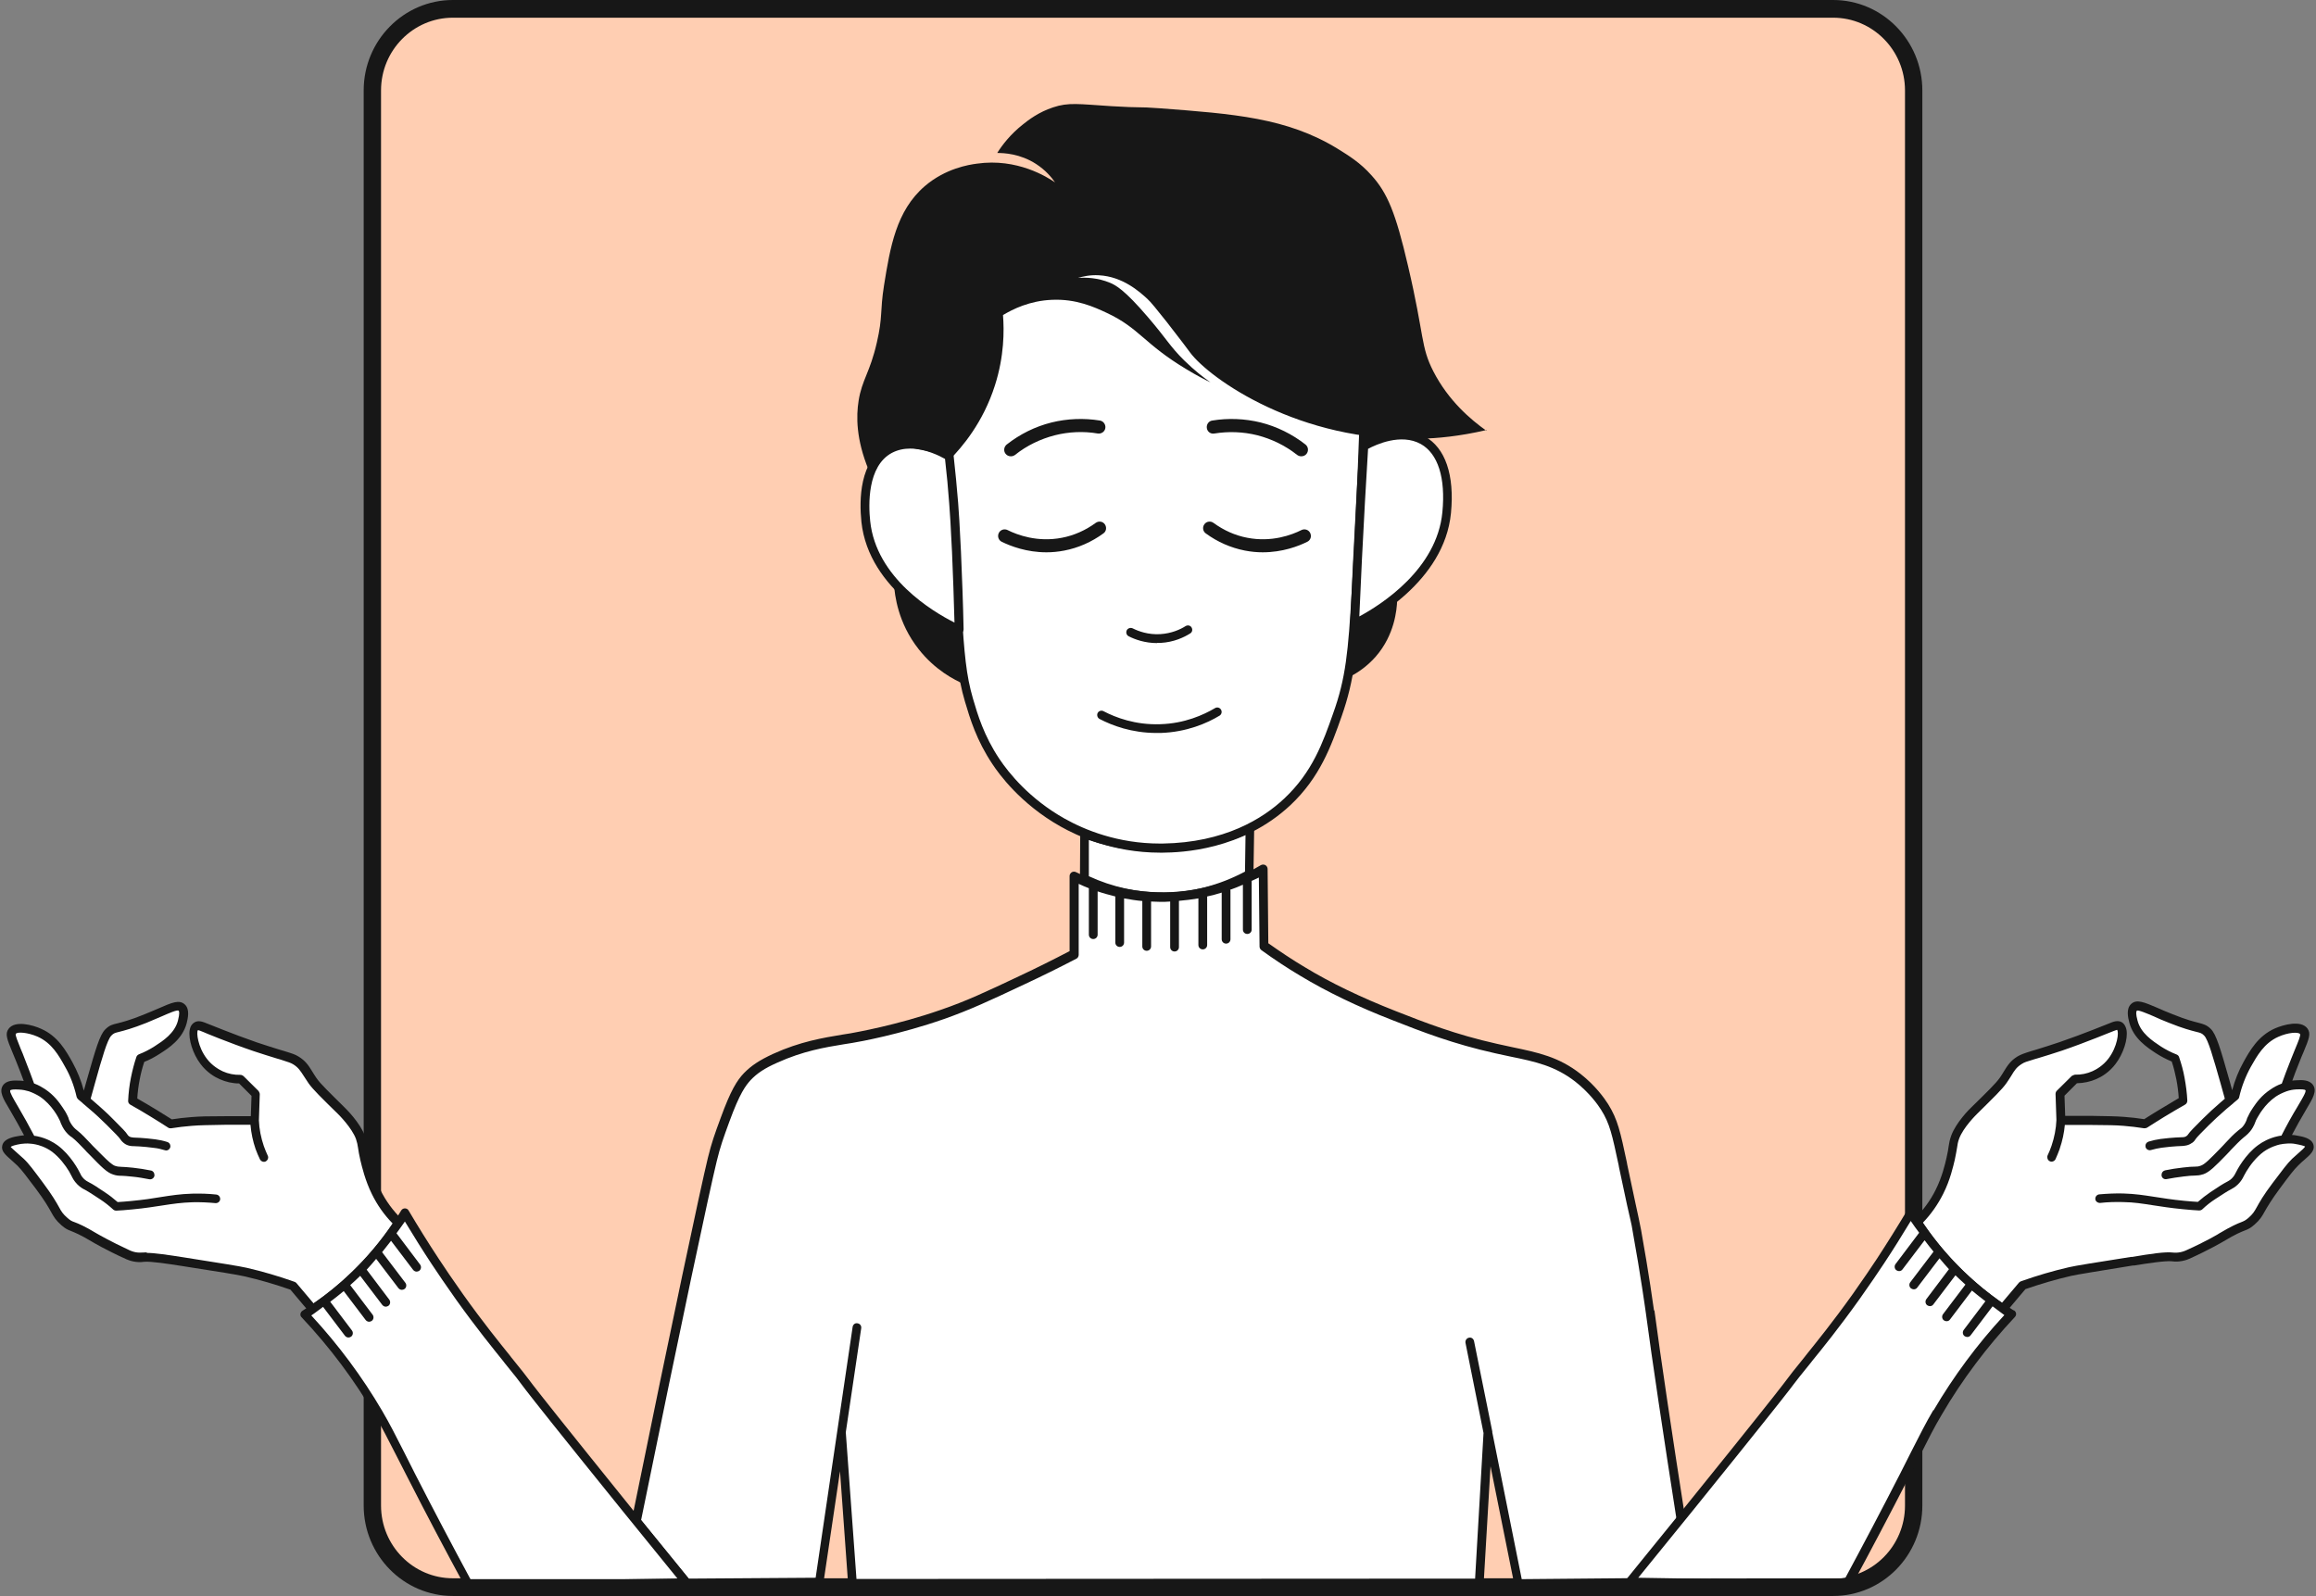
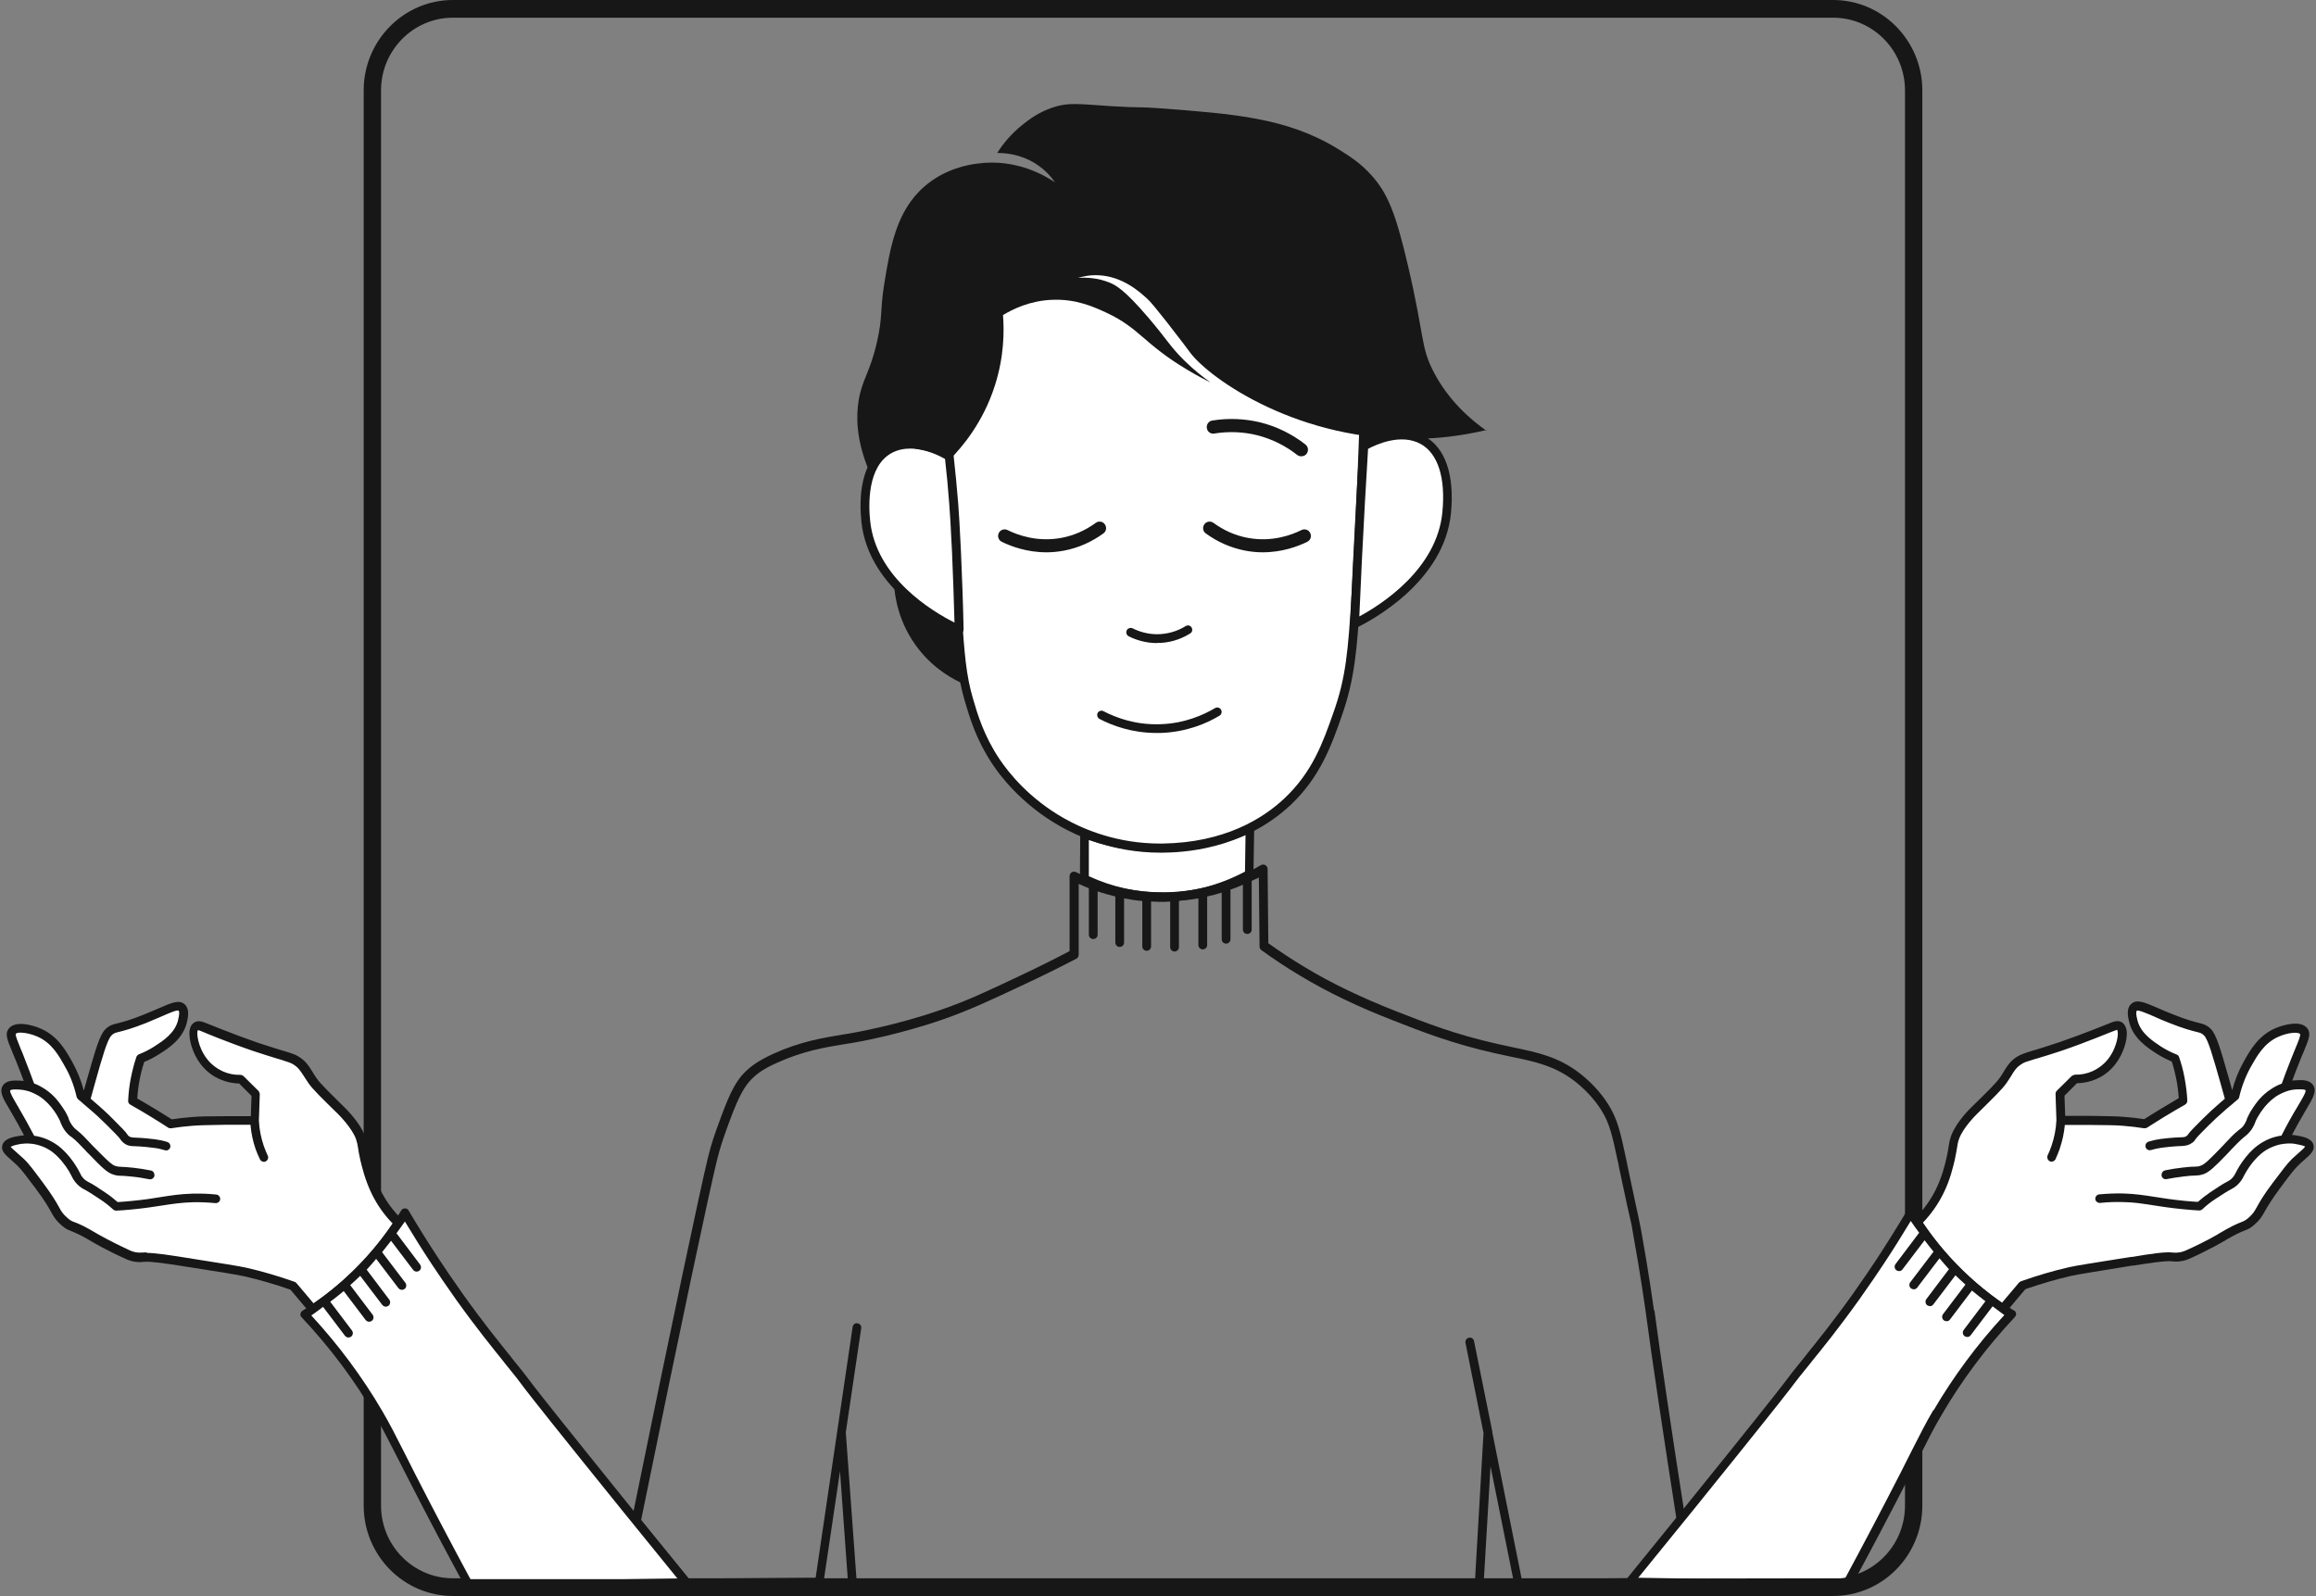
<svg xmlns="http://www.w3.org/2000/svg" width="222" height="153" viewBox="0 0 222 153" fill="none">
  <rect x="0" y="0" width="222" height="153" fill="#808080" stroke="none" />
-   <path d="M175.682 0.84H43.462C39.176 0.84 35.701 4.314 35.701 8.601V144.399C35.701 148.685 39.176 152.16 43.462 152.16H175.682C179.969 152.16 183.443 148.685 183.443 144.399V8.601C183.443 4.314 179.969 0.84 175.682 0.84Z" fill="#FFCEB2" />
  <path d="M175.716 153H43.412C38.691 153 34.861 149.103 34.861 144.332V8.668C34.861 3.88 38.708 0 43.412 0H175.716C180.436 0 184.266 3.897 184.266 8.668V144.332C184.266 149.12 180.436 153 175.716 153ZM43.412 1.697C39.615 1.697 36.524 4.821 36.524 8.668V144.332C36.524 148.179 39.615 151.303 43.412 151.303H175.716C179.513 151.303 182.603 148.179 182.603 144.332V8.668C182.603 4.821 179.513 1.697 175.716 1.697H43.412Z" fill="#171717" />
  <path d="M119.826 79.842L119.758 84.059C118.247 84.798 115.34 85.974 111.527 85.99C108.117 86.007 105.446 85.1 103.951 84.445C103.951 83.068 103.968 81.69 103.985 80.313C105.597 80.934 108.336 81.74 111.813 81.673C115.441 81.589 118.247 80.565 119.842 79.842H119.826Z" fill="white" />
  <path d="M111.411 86.411C108.774 86.411 106.187 85.823 103.751 84.63L103.516 84.513L103.549 79.339L104.104 79.54C106.59 80.447 109.21 80.884 111.848 80.8C114.552 80.716 117.173 80.111 119.625 79.003L120.23 78.734L120.146 84.059L119.928 84.177C117.307 85.621 114.384 86.394 111.495 86.411H111.377H111.411ZM104.356 83.992C106.64 85.05 109.009 85.554 111.512 85.571C114.199 85.571 116.887 84.865 119.34 83.555L119.39 80.027C117.005 81.019 114.485 81.556 111.881 81.64C109.328 81.724 106.791 81.354 104.372 80.531V83.992H104.356Z" fill="#171717" />
  <path d="M38.169 117.253C37.178 118.765 35.801 120.545 33.919 122.343C32.542 123.67 31.181 124.711 29.972 125.518C29.35 124.779 28.712 124.023 28.09 123.284C26.243 122.628 24.663 122.208 23.538 121.956C22.9 121.805 21.085 121.52 17.491 120.949C15.979 120.713 14.416 120.461 13.745 120.545C13.661 120.545 13.308 120.596 12.871 120.512C12.569 120.445 12.35 120.361 12.266 120.31C10.301 119.42 9.058 118.681 9.058 118.681C6.79 117.32 6.941 117.807 6.152 117.135C5.211 116.312 5.547 116.094 3.783 113.725C2.876 112.499 2.406 111.894 1.969 111.457C1.163 110.685 0.507 110.298 0.608 109.912C0.709 109.526 1.482 109.391 1.918 109.324C2.103 109.29 2.691 109.206 3.464 109.374C4.388 109.576 5.009 110.013 5.228 110.164C6.303 110.954 7.059 112.247 7.277 112.701C7.328 112.801 7.445 113.07 7.714 113.339C7.966 113.591 8.201 113.708 8.335 113.776C8.671 113.944 9.058 114.212 9.847 114.716C10.166 114.918 10.62 115.254 11.124 115.724C11.46 115.707 11.981 115.674 12.619 115.607C15.391 115.338 16.416 114.968 18.448 114.901C18.969 114.901 19.742 114.901 20.682 114.985C19.742 114.884 18.969 114.884 18.448 114.901C16.416 114.952 15.408 115.338 12.619 115.607C11.981 115.674 11.46 115.707 11.124 115.724C10.62 115.254 10.166 114.918 9.847 114.716C9.075 114.196 8.671 113.944 8.335 113.776C8.184 113.708 7.949 113.591 7.714 113.339C7.445 113.07 7.328 112.801 7.277 112.701C7.109 112.365 6.387 111.004 5.228 110.164C4.438 109.593 3.649 109.408 3.464 109.374C3.262 109.324 3.094 109.307 2.96 109.29C2.322 108.031 1.75 107.023 1.331 106.334C0.743 105.343 0.323 104.705 0.575 104.335C0.793 104.016 1.381 104.033 1.818 104.066C2.926 104.133 3.733 104.621 4.018 104.822C5.312 105.696 5.984 107.09 6.068 107.275C6.135 107.426 6.286 107.98 6.756 108.467C6.874 108.585 6.958 108.652 7.008 108.686C7.63 109.173 8.167 109.794 8.856 110.5C9.898 111.575 10.418 112.113 10.922 112.264C11.376 112.398 11.494 112.314 12.669 112.449C13.392 112.533 13.98 112.633 14.349 112.717C13.98 112.65 13.392 112.533 12.669 112.449C11.494 112.314 11.359 112.398 10.922 112.264C10.418 112.113 9.898 111.575 8.856 110.5C8.268 109.895 7.529 109.072 7.008 108.686C6.975 108.652 6.874 108.585 6.756 108.467C6.689 108.4 6.454 108.148 6.236 107.695C6.135 107.493 6.152 107.493 6.068 107.275C5.917 106.922 5.749 106.67 5.614 106.468C5.312 106.015 4.841 105.36 4.018 104.805C3.766 104.637 3.397 104.419 2.893 104.251C2.691 103.697 2.372 102.806 1.935 101.714C1.196 99.867 0.843 99.279 1.112 98.909C1.515 98.371 2.876 98.657 3.716 99.043C5.194 99.699 5.933 101.026 6.538 102.084C6.908 102.739 7.395 103.764 7.697 105.124C7.983 105.343 8.335 105.645 8.772 106.015C9.243 106.418 9.797 106.905 10.486 107.594C11.292 108.4 11.695 108.803 11.829 109.022C11.846 109.055 11.93 109.173 12.065 109.29C12.334 109.492 12.653 109.492 12.77 109.509C12.77 109.509 13.644 109.526 14.786 109.677C15.038 109.71 15.408 109.778 15.861 109.912C15.408 109.761 15.021 109.71 14.786 109.677C13.644 109.526 12.77 109.509 12.77 109.509C12.636 109.509 12.334 109.509 12.065 109.29C11.93 109.19 11.846 109.072 11.829 109.022C11.695 108.803 11.292 108.4 10.486 107.594C10.133 107.241 9.545 106.67 8.772 106.015C8.537 105.813 8.335 105.645 8.184 105.528C8.251 105.309 8.604 104.016 8.671 103.814C9.478 100.942 9.898 99.48 10.351 99.027C10.956 98.422 11.057 98.825 13.862 97.7C15.979 96.86 16.936 96.221 17.39 96.624C17.726 96.927 17.541 97.632 17.44 98.002C17.087 99.379 15.895 100.152 15.021 100.706C14.416 101.093 13.862 101.345 13.442 101.53C13.257 102.084 13.073 102.722 12.921 103.445C12.77 104.234 12.686 104.956 12.669 105.595C13.325 105.981 13.996 106.368 14.668 106.788C15.223 107.123 15.777 107.476 16.298 107.812C16.768 107.745 17.457 107.644 18.314 107.577C19.137 107.51 19.742 107.51 21.522 107.493C22.681 107.493 23.656 107.493 24.361 107.493C24.395 108.215 24.512 109.106 24.865 110.08C24.983 110.433 25.117 110.735 25.252 111.021C25.117 110.735 24.983 110.416 24.865 110.08C24.529 109.106 24.395 108.215 24.361 107.493C24.395 106.653 24.428 105.813 24.445 104.973C23.958 104.503 23.471 104.016 23 103.545C22.614 103.545 21.925 103.512 21.136 103.176C20.834 103.041 20.061 102.655 19.456 101.849C18.549 100.656 18.196 98.842 18.734 98.489C18.952 98.355 19.238 98.489 19.641 98.64C19.641 98.64 22.009 99.615 24.395 100.438C25.033 100.656 26.125 100.992 26.612 101.143C27.738 101.496 27.973 101.546 28.309 101.748C29.081 102.218 29.25 102.773 29.905 103.697C30.308 104.268 31.097 105.04 32.676 106.586C32.844 106.754 34.071 107.98 34.491 109.122C34.743 109.811 34.659 110.013 34.927 111.205C35.079 111.861 35.381 113.121 36.002 114.38C36.372 115.12 37.01 116.195 38.153 117.32L38.169 117.253Z" fill="white" />
  <path d="M29.973 125.938C29.855 125.938 29.738 125.887 29.654 125.787L27.84 123.636C26.395 123.132 24.917 122.696 23.439 122.36C22.8 122.209 21.02 121.923 17.458 121.369C16.165 121.167 14.435 120.898 13.796 120.965C13.46 121.016 13.124 120.999 12.788 120.932C12.436 120.865 12.2 120.747 12.1 120.713C10.134 119.823 8.891 119.084 8.841 119.05C7.665 118.345 7.161 118.16 6.842 118.026C6.489 117.891 6.287 117.807 5.884 117.455C5.347 116.984 5.162 116.665 4.893 116.178C4.641 115.724 4.288 115.103 3.448 113.977C2.575 112.818 2.105 112.18 1.685 111.76C1.466 111.558 1.265 111.374 1.08 111.206C0.525 110.718 0.072 110.332 0.223 109.794C0.391 109.139 1.281 108.988 1.886 108.887C2.021 108.871 2.172 108.854 2.306 108.837C1.886 108.047 1.466 107.292 1.013 106.519L0.895 106.317C0.29 105.309 -0.096 104.637 0.274 104.066C0.626 103.529 1.382 103.579 1.886 103.596C2.021 103.596 2.155 103.613 2.273 103.629C2.088 103.142 1.869 102.521 1.584 101.832C1.433 101.479 1.298 101.16 1.197 100.891C0.677 99.632 0.458 99.111 0.828 98.624C1.433 97.8 3.129 98.254 3.936 98.624C5.548 99.329 6.321 100.723 6.942 101.832C7.413 102.689 7.782 103.596 8.034 104.553L8.286 103.663C9.177 100.522 9.563 99.212 10.084 98.691C10.487 98.288 10.756 98.22 11.26 98.103C11.713 97.985 12.419 97.817 13.746 97.28C14.3 97.061 14.787 96.843 15.191 96.675C16.467 96.121 17.173 95.801 17.71 96.289C18.231 96.759 17.996 97.649 17.895 98.086C17.492 99.615 16.182 100.471 15.308 101.026C14.838 101.328 14.351 101.597 13.83 101.798C13.645 102.353 13.494 102.924 13.393 103.478C13.275 104.083 13.191 104.705 13.158 105.309C13.746 105.645 14.351 105.998 14.955 106.368C15.476 106.687 15.98 107.006 16.467 107.308C17.089 107.208 17.727 107.14 18.365 107.09C19.222 107.023 19.86 107.006 21.608 107.006H24.043L24.11 105.057L22.918 103.865C22.279 103.865 21.641 103.713 21.07 103.461C20.566 103.243 19.827 102.806 19.222 102C18.483 101.026 18.046 99.632 18.181 98.758C18.248 98.338 18.449 98.136 18.601 98.036C19.004 97.767 19.441 97.952 19.894 98.136C19.928 98.136 22.296 99.127 24.631 99.934C25.27 100.152 26.345 100.488 26.832 100.639L27.235 100.757C28.041 101.009 28.276 101.076 28.629 101.294C29.284 101.698 29.57 102.134 29.923 102.706C30.04 102.907 30.175 103.109 30.343 103.361C30.712 103.898 31.502 104.654 33.047 106.183C33.198 106.334 34.509 107.628 34.979 108.887C35.13 109.307 35.181 109.593 35.231 109.929C35.265 110.181 35.315 110.517 35.433 111.021C35.567 111.609 35.853 112.852 36.474 114.095C36.978 115.12 37.667 116.06 38.54 116.917C38.691 117.051 38.708 117.287 38.591 117.455C37.348 119.336 35.903 121.066 34.29 122.612C33.064 123.788 31.72 124.879 30.292 125.837C30.225 125.887 30.141 125.904 30.057 125.904L29.973 125.938ZM14.048 120.109C14.821 120.109 16.047 120.294 17.559 120.529C21.171 121.1 22.985 121.385 23.64 121.537C25.169 121.889 26.714 122.343 28.226 122.88C28.293 122.897 28.36 122.948 28.411 122.998L30.057 124.947C31.317 124.073 32.526 123.099 33.635 122.024C35.13 120.596 36.474 119 37.633 117.287C36.81 116.447 36.155 115.506 35.651 114.481C34.996 113.154 34.694 111.844 34.542 111.222C34.425 110.685 34.358 110.349 34.324 110.063C34.273 109.727 34.24 109.543 34.122 109.19C33.719 108.098 32.459 106.855 32.409 106.804C30.813 105.242 30.007 104.453 29.587 103.865C29.419 103.613 29.268 103.394 29.133 103.176C28.797 102.655 28.596 102.336 28.108 102.034C27.857 101.882 27.672 101.832 26.899 101.58L26.496 101.462C26.009 101.311 24.917 100.975 24.279 100.757C21.91 99.951 19.524 98.96 19.508 98.943C19.306 98.859 19.02 98.741 18.97 98.758C18.802 98.96 18.97 100.387 19.827 101.496C20.348 102.185 21.003 102.538 21.355 102.706C21.876 102.941 22.464 103.058 23.035 103.042C23.153 103.042 23.254 103.092 23.338 103.159L24.782 104.587C24.782 104.587 24.917 104.789 24.9 104.906L24.816 107.409C24.85 108.249 25.018 109.072 25.286 109.862C25.404 110.181 25.521 110.483 25.656 110.769C25.689 110.836 25.706 110.886 25.706 110.954C25.706 111.105 25.622 111.256 25.471 111.34C25.27 111.441 25.018 111.34 24.917 111.138C24.766 110.836 24.631 110.5 24.497 110.147C24.245 109.408 24.077 108.635 24.01 107.829H21.557C19.81 107.863 19.205 107.863 18.382 107.93C17.71 107.98 17.038 108.064 16.4 108.165C16.299 108.165 16.198 108.165 16.114 108.098C15.594 107.762 15.039 107.409 14.485 107.073C13.813 106.653 13.141 106.267 12.486 105.897C12.352 105.813 12.268 105.679 12.284 105.511C12.318 104.772 12.402 104.033 12.553 103.294C12.688 102.638 12.855 101.966 13.074 101.328C13.107 101.211 13.208 101.127 13.309 101.076C13.83 100.875 14.351 100.606 14.821 100.303C15.627 99.783 16.736 99.06 17.055 97.851C17.24 97.129 17.173 96.944 17.122 96.893C16.988 96.776 16.165 97.145 15.51 97.431C15.09 97.616 14.603 97.817 14.048 98.052C12.654 98.607 11.915 98.791 11.461 98.909C10.991 99.027 10.907 99.043 10.672 99.279C10.285 99.682 9.798 101.345 9.093 103.881L8.69 105.326C8.807 105.427 8.941 105.545 9.076 105.662C9.361 105.914 9.664 106.166 9.949 106.435C10.218 106.67 10.504 106.956 10.823 107.275C11.696 108.148 12.066 108.518 12.217 108.77C12.234 108.803 12.284 108.871 12.352 108.921C12.503 109.039 12.704 109.039 12.822 109.055C12.855 109.055 13.729 109.072 14.888 109.223C15.274 109.274 15.661 109.358 16.03 109.475C16.215 109.526 16.333 109.694 16.333 109.878C16.333 109.912 16.333 109.962 16.316 109.996C16.249 110.214 16.014 110.349 15.795 110.265C15.459 110.164 15.123 110.08 14.787 110.046C13.679 109.895 12.822 109.878 12.822 109.878C12.654 109.878 12.234 109.878 11.864 109.576C11.68 109.425 11.562 109.274 11.528 109.207C11.411 109.022 10.974 108.585 10.235 107.846C9.966 107.577 9.697 107.325 9.412 107.056C9.093 106.754 8.79 106.502 8.538 106.284C8.303 106.082 8.102 105.914 7.967 105.796C7.934 105.78 7.917 105.746 7.9 105.729C7.749 105.612 7.614 105.494 7.497 105.393C7.43 105.326 7.379 105.259 7.346 105.158C7.11 104.117 6.741 103.126 6.22 102.235C5.632 101.177 4.96 99.984 3.6 99.379C2.676 98.976 1.668 98.892 1.517 99.111C1.433 99.212 1.701 99.833 1.987 100.555C2.105 100.824 2.239 101.143 2.373 101.513C2.76 102.487 3.062 103.31 3.264 103.865C3.717 104.033 4.07 104.251 4.305 104.402C5.195 104.99 5.683 105.696 6.002 106.166C6.17 106.401 6.338 106.67 6.506 107.04C6.506 107.04 6.506 107.073 6.523 107.073C6.556 107.157 6.59 107.224 6.59 107.275C6.607 107.325 6.623 107.376 6.657 107.443C6.774 107.695 6.942 107.93 7.094 108.098C7.178 108.199 7.262 108.249 7.295 108.283C7.329 108.316 7.362 108.333 7.396 108.367C7.85 108.719 8.236 109.156 8.656 109.593C8.74 109.677 8.807 109.761 8.891 109.845L9.177 110.13C9.412 110.366 9.63 110.584 9.815 110.769C10.353 111.306 10.722 111.642 11.008 111.76C11.024 111.76 11.041 111.76 11.075 111.777C11.277 111.844 11.377 111.844 11.646 111.861C11.881 111.861 12.2 111.894 12.755 111.945C13.343 112.012 13.914 112.096 14.468 112.213C14.67 112.247 14.804 112.432 14.804 112.633C14.804 112.667 14.804 112.684 14.804 112.717C14.754 112.953 14.535 113.087 14.317 113.053C13.796 112.953 13.242 112.852 12.688 112.801C12.167 112.734 11.864 112.734 11.646 112.717C11.361 112.717 11.159 112.701 10.857 112.6C10.252 112.415 9.714 111.861 8.622 110.735C8.522 110.634 8.421 110.534 8.32 110.433L8.169 110.265C7.749 109.828 7.278 109.324 6.909 109.039C6.875 109.022 6.842 108.988 6.808 108.971C6.758 108.938 6.64 108.854 6.506 108.719C6.203 108.417 6.019 108.098 5.901 107.829C5.851 107.711 5.817 107.661 5.8 107.594C5.8 107.56 5.767 107.527 5.767 107.493C5.615 107.157 4.994 105.914 3.818 105.125C3.499 104.923 3.146 104.755 2.776 104.621C2.491 104.537 2.189 104.469 1.836 104.453C1.315 104.419 1.029 104.453 0.979 104.537C0.895 104.671 1.332 105.41 1.617 105.897L1.735 106.099C2.273 107.006 2.776 107.93 3.28 108.887C3.381 108.887 3.499 108.921 3.6 108.938C4.473 109.123 5.128 109.509 5.515 109.794C6.774 110.718 7.547 112.197 7.682 112.482C7.715 112.566 7.816 112.785 8.018 112.986C8.202 113.171 8.387 113.272 8.522 113.339C8.891 113.524 9.277 113.776 10.05 114.296C10.487 114.582 10.89 114.901 11.277 115.237C11.596 115.22 12.049 115.187 12.57 115.136C13.796 115.019 14.67 114.884 15.459 114.75C16.434 114.599 17.273 114.464 18.433 114.431C19.205 114.414 19.945 114.431 20.717 114.515C20.936 114.532 21.104 114.716 21.104 114.935V114.968C21.087 115.204 20.868 115.355 20.65 115.338C19.911 115.271 19.189 115.237 18.466 115.254C17.374 115.288 16.585 115.405 15.611 115.556C14.821 115.674 13.931 115.825 12.671 115.943C12.032 116.01 11.495 116.044 11.159 116.06C11.041 116.06 10.924 116.027 10.84 115.943C10.453 115.59 10.033 115.254 9.613 114.985C8.841 114.464 8.454 114.229 8.152 114.061C7.967 113.977 7.698 113.826 7.413 113.541C7.094 113.221 6.942 112.902 6.892 112.801C6.858 112.751 6.774 112.566 6.623 112.297C6.271 111.71 5.683 110.937 4.994 110.416C4.356 109.946 3.684 109.761 3.415 109.711C3.23 109.677 3.079 109.643 2.961 109.643C2.541 109.593 2.205 109.643 2.021 109.66C1.433 109.761 1.097 109.862 1.029 109.962C1.063 110.013 1.382 110.282 1.634 110.517C1.819 110.685 2.037 110.87 2.273 111.088C2.76 111.542 3.247 112.213 4.137 113.406C5.011 114.582 5.397 115.254 5.649 115.708C5.901 116.178 6.035 116.379 6.455 116.749C6.758 117.018 6.875 117.068 7.161 117.169C7.514 117.303 8.068 117.522 9.294 118.261C9.294 118.261 10.554 119 12.452 119.874C12.536 119.907 12.721 119.991 12.973 120.042C13.225 120.092 13.46 120.092 13.712 120.075C13.813 120.075 13.947 120.058 14.082 120.058L14.048 120.109Z" fill="#171717" />
  <path d="M136.493 41.391C136.493 41.509 136.526 43.39 134.981 44.448C133.805 45.238 132.226 45.221 130.983 44.398C130.865 43.088 130.731 41.778 130.613 40.484C131.134 39.426 132.125 38.703 133.2 38.636C134.679 38.552 136.14 39.694 136.493 41.391Z" fill="#171717" />
  <path d="M123.389 76.903C118.87 81.102 113.159 81.22 111.445 81.27C109.917 81.304 105.885 81.337 101.669 78.918C98.259 76.953 96.411 74.332 95.487 72.989C94.849 72.065 93.589 70.183 92.833 67.428C92.782 67.227 92.648 66.723 92.48 65.866C91.875 62.59 91.942 59.886 91.959 58.66C92.026 54.493 91.674 51.167 91.422 48.748C91.17 46.279 90.766 43.91 90.279 41.626C91.774 37.275 93.269 32.908 94.764 28.557C96.192 27.331 102.408 22.224 110.908 22.963C120.08 23.769 128.177 31.06 130.814 41.273C130.73 47.455 130.444 52.679 130.159 56.711C129.739 62.742 129.336 65.379 128.227 68.487C127.152 71.477 126.127 74.349 123.372 76.903H123.389Z" fill="white" />
  <path d="M109.362 23.736C109.849 23.736 110.353 23.753 110.841 23.786C119.626 24.475 127.437 31.278 130.31 40.736C130.125 46.027 129.873 51.386 129.571 56.678C129.235 62.49 129 65.01 127.79 68.386C126.816 71.158 125.808 74.014 123.103 76.55C121.054 78.482 117.358 80.783 111.445 80.867H111.177C107.162 80.867 104.004 79.574 102.055 78.482C98.678 76.584 96.696 74.098 95.806 72.77C94.311 70.536 93.706 68.487 93.269 66.992C92.597 64.691 92.446 62.691 92.161 58.425C92.01 56.174 91.976 54.796 91.942 53.335C91.909 52.025 91.875 50.681 91.741 48.682C91.59 46.33 91.388 43.978 91.102 41.677L93.219 35.495L95.436 29.011C97.486 27.297 102.593 23.702 109.312 23.702M109.362 22.896C101.685 22.896 96.159 27.364 94.764 28.557C93.269 32.908 91.774 37.275 90.279 41.626C90.464 43.205 90.75 45.691 90.934 48.766C91.186 52.932 91.069 54.158 91.354 58.525C91.623 62.691 91.774 64.825 92.497 67.261C92.984 68.907 93.605 70.973 95.134 73.258C95.722 74.148 97.788 77.054 101.669 79.238C103.197 80.095 106.607 81.741 111.193 81.741C111.277 81.741 111.378 81.741 111.462 81.741C113.176 81.724 119.038 81.539 123.691 77.189C126.53 74.517 127.605 71.511 128.596 68.689C129.856 65.11 130.092 62.322 130.411 56.745C130.696 51.873 130.948 46.481 131.15 40.652C128.177 30.707 120.046 23.686 110.891 22.963C110.37 22.93 109.849 22.896 109.346 22.896H109.362Z" fill="#171717" />
  <path d="M91.17 44.028C91.489 49.572 91.808 55.098 92.128 60.642C91.221 60.239 83.88 56.795 83.191 50.294C83.107 49.471 82.62 44.902 85.475 43.356C87.894 42.046 90.901 43.86 91.187 44.045L91.17 44.028Z" fill="white" />
  <path d="M91.929 60.776C91.929 60.776 91.811 60.776 91.761 60.743C90.35 60.105 83.278 56.61 82.572 50.042C82.354 47.926 82.371 44.146 85.075 42.684C87.679 41.273 90.854 43.155 91.207 43.373C91.324 43.44 91.391 43.558 91.408 43.676C91.576 45.221 91.727 46.716 91.845 48.228C91.912 49.118 91.996 50.361 92.114 52.898C92.215 55.3 92.315 57.786 92.366 60.323C92.366 60.474 92.298 60.608 92.181 60.676C92.114 60.726 92.03 60.743 91.946 60.743L91.929 60.776ZM87.242 43.004C86.654 43.004 86.049 43.121 85.478 43.424C83.126 44.7 83.244 48.413 83.412 49.958C83.983 55.401 89.392 58.626 91.492 59.684C91.425 57.383 91.358 55.132 91.257 52.948C91.139 50.412 91.055 49.185 90.988 48.295C90.887 46.867 90.753 45.456 90.585 43.995C90.081 43.709 88.704 43.004 87.242 43.004Z" fill="#171717" />
  <path d="M130.731 42.769C130.395 48.346 130.059 53.923 129.74 59.5C130.647 59.097 137.988 55.653 138.677 49.152C138.761 48.312 139.248 43.793 136.392 42.214C134.024 40.904 131.051 42.584 130.731 42.769Z" fill="white" />
  <path d="M129.39 60.508L129.423 59.802C129.591 55.972 129.776 52.041 129.995 48.127C130.095 46.33 130.196 44.532 130.314 42.752V42.533L130.515 42.416C131.086 42.08 134.093 40.467 136.58 41.844C138.545 42.936 139.435 45.54 139.083 49.185C138.444 55.787 131.406 59.516 130.011 60.188L129.373 60.491L129.39 60.508ZM131.137 43.02C131.036 44.734 130.935 46.447 130.835 48.161C130.633 51.823 130.448 55.502 130.297 59.096C132.414 57.954 137.739 54.561 138.259 49.101C138.579 45.809 137.839 43.491 136.193 42.567C134.278 41.508 131.876 42.634 131.154 43.02H131.137Z" fill="#171717" />
  <path d="M142.49 41.223C139.87 41.844 137.703 42.013 136.224 42.063C124.6 42.449 115.915 36.284 114.067 33.781C114 33.681 113.093 32.471 111.833 30.858C110.842 29.615 110.338 28.977 109.952 28.624C109.246 27.986 107.634 26.508 105.332 26.39C104.475 26.34 103.787 26.508 103.333 26.642C104.072 26.592 105.198 26.608 106.407 27.112C106.928 27.331 107.785 27.767 110.036 30.405C111.867 32.538 112.119 33.177 113.513 34.554C114.521 35.545 115.428 36.234 116.033 36.654C115.495 36.402 114.689 35.982 113.748 35.411C109.666 32.975 109.229 31.463 106.105 30.002C104.879 29.43 103.165 28.641 100.847 28.742C98.697 28.826 97.067 29.649 96.143 30.203C96.261 31.715 96.261 34.151 95.371 36.939C94.228 40.534 92.196 42.886 91.053 44.045C90.482 43.743 89.575 43.356 88.399 43.121C87.324 42.92 86.417 42.735 85.409 43.121C84.149 43.608 83.494 44.616 83.259 45.036C82.049 42.096 82.066 39.879 82.302 38.418C82.621 36.402 83.393 35.713 84.049 32.841C84.636 30.304 84.334 29.918 84.737 27.364C85.325 23.719 85.896 20.208 88.651 17.84C90.633 16.143 92.868 15.79 93.641 15.689C97.504 15.135 100.393 16.983 101.133 17.487C100.797 17 100.225 16.311 99.318 15.723C97.79 14.732 96.244 14.665 95.589 14.665C96.043 13.942 96.832 12.884 98.075 11.91C98.579 11.507 99.553 10.751 100.931 10.297C102.426 9.793 103.384 9.978 106.558 10.18C109.616 10.364 108.927 10.213 111.178 10.381C118.267 10.919 123.357 11.288 128.195 14.245C129.304 14.934 130.379 15.589 131.47 16.815C132.982 18.495 133.772 20.359 134.965 25.483C136.56 32.286 136.157 33.193 137.4 35.612C138.845 38.418 140.962 40.215 142.473 41.29L142.49 41.223Z" fill="#171717" />
-   <path d="M91.927 60.457C92.096 62.171 92.263 63.884 92.448 65.598C91.491 65.194 89.609 64.22 88.047 62.221C86.065 59.701 85.763 57.047 85.695 56.023C86.938 57.215 88.484 58.458 90.365 59.584C90.903 59.903 91.44 60.205 91.944 60.474L91.927 60.457Z" fill="#171717" />
-   <path d="M129.724 62.742C129.64 63.447 129.556 64.153 129.455 64.841C130.127 64.489 131.034 63.901 131.874 62.943C133.688 60.86 133.89 58.441 133.923 57.584C133.487 57.92 132.983 58.256 132.445 58.592C131.588 59.13 130.782 59.55 130.026 59.886C129.925 60.827 129.825 61.767 129.707 62.725L129.724 62.742Z" fill="#171717" />
-   <path d="M96.882 43.743C96.697 43.743 96.512 43.659 96.394 43.508C96.176 43.239 96.227 42.836 96.495 42.617C97.755 41.626 99.233 40.887 100.796 40.501C102.291 40.131 103.903 40.064 105.432 40.316C105.768 40.366 106.003 40.702 105.953 41.038C105.902 41.374 105.583 41.609 105.23 41.559C103.87 41.324 102.442 41.391 101.115 41.727C99.737 42.08 98.41 42.718 97.302 43.608C97.184 43.692 97.05 43.743 96.915 43.743H96.882Z" fill="#171717" />
+   <path d="M91.927 60.457C92.096 62.171 92.263 63.884 92.448 65.598C91.491 65.194 89.609 64.22 88.047 62.221C86.065 59.701 85.763 57.047 85.695 56.023C86.938 57.215 88.484 58.458 90.365 59.584L91.927 60.457Z" fill="#171717" />
  <path d="M124.719 43.743C124.584 43.743 124.45 43.692 124.332 43.608C123.207 42.718 121.896 42.08 120.519 41.727C119.175 41.391 117.764 41.34 116.403 41.559C116.051 41.626 115.731 41.391 115.681 41.038C115.631 40.702 115.849 40.366 116.202 40.316C117.73 40.064 119.326 40.131 120.838 40.501C122.384 40.887 123.879 41.626 125.139 42.617C125.407 42.836 125.458 43.222 125.239 43.508C125.122 43.659 124.937 43.743 124.752 43.743H124.719Z" fill="#171717" />
  <path d="M100.308 52.948C98.41 52.948 96.882 52.36 96.025 51.94C95.706 51.789 95.588 51.403 95.739 51.1C95.89 50.781 96.277 50.663 96.579 50.815C97.52 51.285 99.452 52.007 101.787 51.554C102.946 51.335 104.071 50.831 105.029 50.126C105.314 49.924 105.701 49.975 105.902 50.26C106.104 50.546 106.053 50.932 105.768 51.134C104.642 51.957 103.349 52.528 102.022 52.78C101.417 52.898 100.846 52.948 100.308 52.948Z" fill="#171717" />
  <path d="M121.055 52.948C120.501 52.948 119.929 52.898 119.325 52.78C117.964 52.511 116.704 51.957 115.579 51.134C115.293 50.932 115.243 50.529 115.444 50.26C115.646 49.975 116.049 49.924 116.318 50.126C117.309 50.848 118.401 51.335 119.56 51.554C121.895 52.007 123.81 51.285 124.751 50.815C125.053 50.663 125.439 50.781 125.591 51.1C125.742 51.419 125.624 51.789 125.305 51.94C124.465 52.36 122.936 52.948 121.021 52.948H121.055Z" fill="#171717" />
  <path d="M110.91 61.65C109.734 61.65 108.776 61.297 108.188 60.995C107.987 60.894 107.903 60.642 108.004 60.424C108.104 60.222 108.373 60.138 108.575 60.239C109.146 60.524 110.07 60.86 111.212 60.793C112.304 60.726 113.144 60.34 113.648 60.02C113.849 59.903 114.101 59.953 114.219 60.155C114.337 60.356 114.286 60.608 114.085 60.726C113.497 61.096 112.522 61.566 111.246 61.633C111.128 61.633 111.027 61.633 110.91 61.633V61.65Z" fill="#171717" />
  <path d="M110.859 70.267C108.473 70.267 106.592 69.545 105.399 68.924C105.198 68.823 105.114 68.554 105.215 68.352C105.315 68.151 105.584 68.067 105.786 68.184C106.945 68.789 108.826 69.511 111.212 69.427C113.547 69.36 115.361 68.537 116.47 67.882C116.671 67.764 116.923 67.832 117.041 68.033C117.158 68.235 117.091 68.487 116.906 68.604C115.714 69.327 113.765 70.183 111.245 70.267C111.111 70.267 110.993 70.267 110.859 70.267Z" fill="#171717" />
-   <path d="M140.877 128.642C141.465 131.531 142.036 134.42 142.624 137.31C142.338 142.114 142.07 146.935 141.784 151.74C121.76 151.74 101.72 151.756 81.696 151.773C81.343 146.918 80.99 142.08 80.638 137.226C81.125 133.9 81.629 130.574 82.116 127.247C80.906 135.378 79.714 143.508 78.504 151.639C74.271 151.672 70.021 151.689 65.788 151.723C64.175 149.741 62.579 147.775 60.967 145.793C64.679 127.6 67.501 114.246 68.257 111.138C68.593 109.744 68.896 108.954 69.467 107.358C70.475 104.62 71.046 103.797 71.617 103.209C72.289 102.503 73.045 102.016 74.288 101.445C77.16 100.135 79.529 99.866 81.579 99.513C82.049 99.429 86.03 98.741 90.297 97.246C92.766 96.389 94.715 95.465 97.923 93.953C100.006 92.979 101.72 92.105 102.946 91.467C102.946 88.981 102.946 86.495 102.929 84.008C104.458 84.764 107.868 86.209 112.353 85.974C116.536 85.755 119.593 84.21 121.055 83.336C121.072 85.789 121.105 88.258 121.122 90.711C122.046 91.366 123.289 92.206 124.834 93.13C126.245 93.97 129.152 95.616 133.553 97.346C136.442 98.489 139.348 99.614 143.38 100.521C146.555 101.227 148.806 101.428 151.225 103.327C152.737 104.502 153.56 105.762 153.761 106.098C154.668 107.543 154.904 108.702 155.542 111.759C156.852 117.958 156.617 116.631 156.869 117.992C157.642 122.242 158.078 125.467 158.112 125.719C158.683 129.952 159.641 136.419 161.203 146.532C159.876 148.262 158.549 149.993 157.239 151.706C153.325 151.74 149.427 151.773 145.513 151.807C143.968 144.08 142.406 136.369 140.86 128.642H140.877Z" fill="white" />
  <path d="M158.548 125.652C158.497 125.299 158.061 122.107 157.305 117.908C157.187 117.286 157.17 117.202 157.069 116.748C156.952 116.194 156.7 115.069 155.978 111.642L155.944 111.44C155.322 108.517 155.07 107.325 154.146 105.846C153.76 105.242 152.92 104.066 151.509 102.957C149.409 101.311 147.444 100.908 144.958 100.387C144.487 100.286 144 100.185 143.496 100.068C139.498 99.177 136.559 98.018 133.736 96.909C130.494 95.633 127.571 94.239 125.085 92.727C123.893 92.021 122.717 91.232 121.574 90.425L121.507 83.303C121.507 83.152 121.423 83.017 121.289 82.933C121.154 82.866 121.003 82.866 120.869 82.933C119.071 84.008 116.132 85.319 112.352 85.52C108.354 85.722 105.129 84.596 103.13 83.605C102.995 83.538 102.844 83.555 102.727 83.622C102.609 83.706 102.525 83.84 102.525 83.975V91.181C100.979 91.988 99.367 92.794 97.754 93.55C94.562 95.062 92.631 95.969 90.178 96.809C85.962 98.287 81.964 98.976 81.527 99.06L80.788 99.177C78.873 99.496 76.706 99.849 74.119 101.025C72.808 101.63 72.019 102.151 71.314 102.873C70.641 103.578 70.037 104.536 69.079 107.173C68.508 108.719 68.206 109.559 67.853 111.003C67.131 113.977 64.392 126.844 60.562 145.675C60.546 145.793 60.562 145.927 60.647 146.028L65.468 151.958C65.552 152.059 65.703 152.126 65.804 152.109L78.52 152.025C78.722 152.025 78.906 151.874 78.94 151.672L80.519 141.039L81.292 151.773C81.292 151.992 81.493 152.159 81.712 152.159L141.8 152.126C142.018 152.126 142.203 151.958 142.22 151.723L142.875 140.569L145.143 151.84C145.176 152.042 145.361 152.176 145.562 152.176L157.288 152.076C157.422 152.076 157.54 152.008 157.624 151.908L161.588 146.734C161.655 146.65 161.689 146.532 161.672 146.414C160.211 137.075 159.203 130.271 158.581 125.601L158.548 125.652ZM157.036 151.286L145.865 151.387L143.043 137.31C143.043 137.31 143.043 137.259 143.043 137.226L141.296 128.575C141.245 128.339 141.044 128.188 140.809 128.239C140.573 128.289 140.439 128.507 140.473 128.726L142.203 137.377L141.396 151.336L82.098 151.37L81.073 137.31L82.552 127.331C82.585 127.096 82.434 126.895 82.199 126.861C81.964 126.811 81.762 126.979 81.728 127.214L78.184 151.252L66.022 151.336L61.453 145.726C65.266 127.012 67.987 114.245 68.71 111.289C69.046 109.911 69.331 109.122 69.902 107.56C70.91 104.788 71.481 104.066 71.952 103.545C72.573 102.89 73.279 102.419 74.488 101.882C76.975 100.756 79.074 100.404 80.939 100.101L81.678 99.984C82.417 99.866 86.281 99.16 90.464 97.699C92.95 96.826 94.898 95.918 98.141 94.39C99.837 93.6 101.534 92.76 103.18 91.904C103.314 91.836 103.398 91.685 103.398 91.534V84.731C103.684 84.865 104.02 85.016 104.373 85.151V89.602C104.373 89.837 104.558 90.022 104.793 90.022C105.028 90.022 105.213 89.837 105.213 89.602V85.453C105.75 85.638 106.321 85.789 106.909 85.94V90.358C106.909 90.593 107.094 90.778 107.329 90.778C107.564 90.778 107.749 90.593 107.749 90.358V86.125C108.304 86.226 108.892 86.326 109.496 86.377V90.728C109.496 90.963 109.681 91.148 109.916 91.148C110.151 91.148 110.336 90.963 110.336 90.728V86.427C110.924 86.461 111.546 86.478 112.167 86.427V90.795C112.167 91.03 112.352 91.215 112.587 91.215C112.822 91.215 113.007 91.03 113.007 90.795V86.36C113.629 86.31 114.25 86.226 114.872 86.125V90.593C114.872 90.829 115.057 91.013 115.292 91.013C115.527 91.013 115.712 90.829 115.712 90.593V85.94C116.182 85.839 116.636 85.722 117.106 85.571V90.039C117.106 90.274 117.291 90.459 117.526 90.459C117.761 90.459 117.946 90.274 117.946 90.039V85.369C117.946 85.369 117.929 85.319 117.912 85.302C118.332 85.151 118.735 84.999 119.139 84.815V89.115C119.139 89.35 119.323 89.535 119.559 89.535C119.794 89.535 119.979 89.35 119.979 89.115V84.445C120.214 84.328 120.449 84.243 120.667 84.126L120.734 90.745C120.734 90.879 120.802 90.996 120.902 91.08C122.112 91.954 123.372 92.794 124.648 93.55C127.185 95.079 130.142 96.506 133.434 97.783C136.29 98.909 139.263 100.068 143.328 100.975C143.849 101.092 144.336 101.193 144.807 101.294C147.192 101.781 149.057 102.184 151.005 103.696C152.366 104.771 153.172 105.913 153.458 106.367C154.314 107.711 154.533 108.803 155.154 111.692L155.188 111.894C155.91 115.321 156.162 116.446 156.297 117C156.397 117.437 156.414 117.504 156.515 118.126C157.271 122.309 157.708 125.484 157.758 125.836C158.38 130.473 159.388 137.242 160.832 146.482L157.103 151.353L157.036 151.286Z" fill="#171717" />
  <path d="M65.438 151.388C58.567 151.388 51.713 151.388 44.843 151.388C43.516 149.12 41.601 145.743 39.417 141.527C37.855 138.503 37.351 137.344 36.242 135.463C33.924 131.498 31.387 128.39 29.17 126.039C30.749 125.048 32.731 123.603 34.697 121.554C36.528 119.672 37.838 117.807 38.762 116.279C39.535 117.589 40.509 119.168 41.685 120.949C42.273 121.856 43.096 123.049 44.036 124.376C46.035 127.164 47.682 129.18 48.656 130.389C51.092 133.38 53.427 136.437 55.829 139.444C58.13 142.316 63.338 148.784 65.438 151.421V151.388Z" fill="white" />
  <path d="M66.108 151.454C62.093 146.533 58.734 142.366 56.164 139.158C51.796 133.715 51.107 132.808 50.654 132.203C50.351 131.8 50.15 131.532 48.991 130.104L48.89 129.969C47.932 128.777 46.32 126.794 44.405 124.107C43.414 122.712 42.59 121.486 42.07 120.697C41.062 119.168 40.088 117.606 39.164 116.043C39.096 115.909 38.945 115.842 38.811 115.842C38.66 115.842 38.525 115.926 38.458 116.043C37.333 117.925 35.972 119.672 34.46 121.234C32.831 122.914 31 124.409 29.001 125.652C28.9 125.719 28.816 125.837 28.799 125.954C28.782 126.072 28.816 126.206 28.917 126.29C31.621 129.163 33.973 132.304 35.922 135.647C36.661 136.924 37.131 137.848 38.005 139.561C38.307 140.166 38.66 140.855 39.096 141.695C40.928 145.289 42.758 148.75 44.657 152.244C44.724 152.378 44.875 152.462 45.026 152.462L65.84 152.11C66.007 152.11 66.142 152.009 66.209 151.874C66.276 151.74 66.26 151.555 66.159 151.438L66.108 151.454ZM45.228 151.639C43.38 148.212 41.599 144.836 39.802 141.325C39.382 140.485 39.029 139.796 38.727 139.192C37.853 137.478 37.383 136.537 36.627 135.244C34.729 132.002 32.444 128.928 29.84 126.106C30.227 125.854 30.596 125.551 30.966 125.283L33.066 128.054C33.15 128.155 33.267 128.222 33.402 128.222C33.486 128.222 33.587 128.189 33.654 128.138C33.839 128.004 33.872 127.735 33.738 127.55L31.655 124.795C32.092 124.459 32.528 124.123 32.948 123.771L35.048 126.542C35.132 126.643 35.25 126.71 35.384 126.71C35.468 126.71 35.569 126.677 35.636 126.626C35.821 126.492 35.854 126.223 35.72 126.038L33.57 123.199C33.889 122.914 34.225 122.612 34.527 122.309L36.644 125.098C36.728 125.199 36.846 125.266 36.98 125.266C37.064 125.266 37.165 125.232 37.232 125.182C37.417 125.047 37.45 124.779 37.316 124.594L35.149 121.721C35.468 121.385 35.754 121.033 36.056 120.68L38.189 123.485C38.273 123.586 38.391 123.653 38.525 123.653C38.609 123.653 38.71 123.619 38.777 123.569C38.962 123.435 38.996 123.166 38.861 122.981L36.627 120.041C36.913 119.689 37.198 119.319 37.484 118.95L39.6 121.738C39.684 121.839 39.802 121.906 39.936 121.906C40.02 121.906 40.121 121.872 40.188 121.822C40.373 121.688 40.407 121.419 40.272 121.234L38.005 118.227C38.273 117.841 38.559 117.488 38.811 117.102C39.634 118.462 40.491 119.84 41.381 121.184C41.902 121.973 42.742 123.216 43.733 124.611C45.665 127.315 47.294 129.314 48.252 130.507L48.352 130.641C49.511 132.052 49.696 132.321 49.999 132.724C50.452 133.329 51.141 134.236 55.525 139.696C57.978 142.753 61.17 146.7 64.932 151.32L45.245 151.639H45.228Z" fill="#171717" />
  <path d="M183.779 117.185C184.77 118.697 186.148 120.478 188.029 122.275C189.407 123.602 190.767 124.644 191.977 125.45C192.598 124.711 193.237 123.955 193.858 123.216C195.706 122.561 197.285 122.141 198.411 121.889C199.049 121.737 200.863 121.452 204.458 120.881C205.97 120.646 207.532 120.394 208.204 120.478C208.288 120.478 208.641 120.528 209.078 120.444C209.38 120.377 209.598 120.293 209.682 120.242C211.648 119.352 212.891 118.613 212.891 118.613C215.159 117.252 215.008 117.739 215.797 117.067C216.738 116.244 216.402 116.026 218.166 113.657C219.073 112.431 219.543 111.826 219.98 111.39C220.786 110.617 221.441 110.231 221.341 109.844C221.24 109.458 220.467 109.323 220.03 109.256C219.845 109.223 219.258 109.139 218.485 109.307C217.561 109.508 216.939 109.945 216.721 110.096C215.646 110.886 214.89 112.179 214.672 112.633C214.621 112.733 214.504 113.002 214.235 113.254C213.983 113.506 213.748 113.624 213.613 113.691C213.277 113.859 212.891 114.128 212.101 114.632C211.782 114.833 211.329 115.169 210.825 115.64C210.489 115.623 209.968 115.589 209.33 115.522C206.558 115.253 205.533 114.884 203.501 114.816C202.98 114.816 202.207 114.816 201.266 114.9C202.207 114.8 202.98 114.8 203.501 114.816C205.533 114.867 206.541 115.253 209.33 115.522C209.968 115.589 210.489 115.623 210.825 115.64C211.329 115.169 211.782 114.833 212.101 114.632C212.874 114.111 213.277 113.859 213.613 113.691C213.764 113.624 214 113.506 214.235 113.254C214.504 112.985 214.621 112.717 214.672 112.633C214.84 112.297 215.562 110.936 216.721 110.096C217.511 109.525 218.3 109.34 218.485 109.307C218.686 109.256 218.854 109.239 218.989 109.223C219.627 107.963 220.198 106.955 220.618 106.266C221.206 105.275 221.626 104.637 221.374 104.267C221.156 103.948 220.568 103.965 220.131 103.998C219.022 104.065 218.216 104.553 217.93 104.754C216.637 105.628 215.965 107.022 215.881 107.207C215.814 107.358 215.663 107.912 215.192 108.399C215.075 108.517 214.991 108.584 214.94 108.618C214.319 109.105 213.781 109.727 213.093 110.432C212.051 111.507 211.53 112.045 211.026 112.196C210.573 112.33 210.455 112.246 209.279 112.381C208.557 112.465 207.969 112.565 207.599 112.649C207.969 112.582 208.557 112.465 209.279 112.381C210.455 112.246 210.59 112.33 211.026 112.196C211.53 112.045 212.051 111.507 213.093 110.432C213.68 109.827 214.42 109.004 214.94 108.618C214.974 108.584 215.075 108.517 215.192 108.399C215.26 108.332 215.495 108.08 215.713 107.627C215.814 107.425 215.797 107.425 215.881 107.207C216.032 106.854 216.2 106.602 216.335 106.4C216.637 105.947 217.107 105.292 217.93 104.737C218.182 104.569 218.552 104.351 219.056 104.183C219.258 103.629 219.577 102.738 220.013 101.647C220.753 99.799 221.105 99.211 220.837 98.841C220.433 98.304 219.073 98.589 218.233 98.976C216.755 99.631 216.015 100.958 215.411 102.016C215.041 102.671 214.554 103.696 214.252 105.057C213.966 105.275 213.613 105.577 213.177 105.947C212.706 106.35 212.152 106.837 211.463 107.526C210.657 108.332 210.254 108.735 210.119 108.954C210.102 108.987 210.018 109.105 209.884 109.223C209.615 109.424 209.296 109.424 209.179 109.441C209.179 109.441 208.305 109.458 207.163 109.609C206.911 109.643 206.541 109.71 206.088 109.844C206.541 109.693 206.928 109.643 207.163 109.609C208.305 109.458 209.179 109.441 209.179 109.441C209.313 109.441 209.615 109.441 209.884 109.223C210.018 109.122 210.102 109.004 210.119 108.954C210.254 108.735 210.657 108.332 211.463 107.526C211.816 107.173 212.404 106.602 213.177 105.947C213.412 105.745 213.613 105.577 213.764 105.46C213.697 105.241 213.345 103.948 213.277 103.746C212.471 100.874 212.051 99.412 211.597 98.959C210.993 98.354 210.892 98.757 208.087 97.632C205.97 96.792 205.013 96.153 204.559 96.557C204.223 96.859 204.408 97.564 204.509 97.934C204.861 99.311 206.054 100.084 206.928 100.639C207.532 101.025 208.087 101.277 208.507 101.462C208.691 102.016 208.876 102.654 209.027 103.377C209.179 104.166 209.262 104.889 209.279 105.527C208.624 105.913 207.952 106.3 207.28 106.72C206.726 107.056 206.172 107.408 205.651 107.744C205.18 107.677 204.492 107.576 203.635 107.509C202.812 107.442 202.207 107.442 200.427 107.425C199.267 107.425 198.293 107.425 197.588 107.425C197.554 108.148 197.436 109.038 197.084 110.012C196.966 110.365 196.832 110.667 196.697 110.953C196.832 110.667 196.966 110.348 197.084 110.012C197.42 109.038 197.554 108.148 197.588 107.425C197.554 106.585 197.52 105.745 197.504 104.905C197.991 104.435 198.478 103.948 198.948 103.478C199.335 103.478 200.023 103.444 200.813 103.108C201.115 102.974 201.888 102.587 202.493 101.781C203.4 100.588 203.753 98.774 203.215 98.421C202.997 98.287 202.711 98.421 202.308 98.572C202.308 98.572 199.939 99.547 197.554 100.37C196.916 100.588 195.824 100.924 195.337 101.075C194.211 101.428 193.976 101.479 193.64 101.68C192.867 102.15 192.699 102.705 192.044 103.629C191.641 104.2 190.851 104.973 189.272 106.518C189.104 106.686 187.878 107.912 187.458 109.055C187.206 109.743 187.29 109.945 187.021 111.138C186.87 111.793 186.568 113.053 185.946 114.313C185.577 115.052 184.938 116.127 183.796 117.252L183.779 117.185Z" fill="white" />
  <path d="M191.961 125.87C191.961 125.87 191.793 125.853 191.726 125.803C190.298 124.845 188.954 123.77 187.728 122.578C186.115 121.032 184.654 119.285 183.427 117.42C183.31 117.252 183.343 117.034 183.478 116.883C184.334 116.043 185.04 115.085 185.544 114.061C186.166 112.818 186.451 111.575 186.585 110.987C186.703 110.483 186.753 110.147 186.787 109.895C186.837 109.559 186.888 109.273 187.039 108.853C187.509 107.593 188.803 106.3 188.954 106.166C190.516 104.637 191.289 103.881 191.675 103.343C191.843 103.108 191.978 102.89 192.095 102.688C192.448 102.117 192.734 101.68 193.389 101.277C193.742 101.076 193.977 100.992 194.783 100.74L195.186 100.622C195.673 100.471 196.749 100.135 197.387 99.916C199.739 99.11 202.09 98.136 202.107 98.136C202.578 97.934 203.014 97.766 203.417 98.018C203.569 98.119 203.753 98.321 203.837 98.741C203.989 99.614 203.535 101.008 202.796 101.983C202.191 102.789 201.452 103.226 200.948 103.444C200.377 103.696 199.739 103.831 199.083 103.847L197.891 105.04L197.958 106.972H200.394C202.141 107.005 202.779 107.005 203.636 107.073C204.274 107.123 204.913 107.19 205.534 107.291C206.021 106.972 206.525 106.669 207.046 106.35C207.651 105.981 208.255 105.628 208.843 105.275C208.81 104.67 208.726 104.049 208.608 103.444C208.491 102.873 208.356 102.302 208.171 101.764C207.651 101.546 207.164 101.294 206.693 100.992C205.82 100.42 204.509 99.564 204.106 98.035C203.989 97.565 203.77 96.708 204.291 96.238C204.812 95.767 205.517 96.07 206.811 96.624C207.214 96.809 207.701 97.01 208.255 97.229C209.582 97.766 210.288 97.934 210.742 98.052C211.246 98.186 211.514 98.254 211.917 98.64C212.438 99.161 212.825 100.471 213.715 103.612L213.967 104.519C214.219 103.562 214.588 102.638 215.059 101.798C215.647 100.74 216.453 99.295 218.066 98.589C218.872 98.237 220.552 97.766 221.173 98.589C221.543 99.077 221.325 99.597 220.804 100.857C220.686 101.126 220.552 101.445 220.417 101.798C220.132 102.487 219.914 103.091 219.729 103.595C219.863 103.579 219.981 103.562 220.115 103.562C220.619 103.528 221.375 103.495 221.728 104.032C222.097 104.603 221.711 105.275 221.106 106.283L220.989 106.485C220.535 107.241 220.115 108.013 219.695 108.803C219.863 108.803 220.014 108.836 220.115 108.853C220.703 108.954 221.593 109.105 221.761 109.76C221.896 110.298 221.459 110.684 220.905 111.171C220.72 111.323 220.518 111.507 220.3 111.726C219.88 112.129 219.426 112.734 218.553 113.91C217.696 115.069 217.343 115.69 217.091 116.127C216.823 116.614 216.638 116.933 216.1 117.404C215.697 117.756 215.496 117.84 215.143 117.975C214.807 118.109 214.32 118.294 213.144 119C213.093 119.033 211.85 119.772 209.885 120.663C209.784 120.713 209.532 120.814 209.196 120.881C208.86 120.948 208.524 120.965 208.188 120.915C207.567 120.847 205.82 121.116 204.56 121.318H204.442C200.931 121.889 199.167 122.174 198.546 122.309C197.084 122.645 195.606 123.082 194.145 123.585L192.331 125.736C192.247 125.836 192.129 125.887 192.011 125.887L191.961 125.87ZM184.318 117.236C185.477 118.949 186.821 120.545 188.316 121.973C189.424 123.031 190.617 124.005 191.894 124.896L193.54 122.947C193.54 122.947 193.658 122.846 193.725 122.83C195.237 122.292 196.782 121.838 198.311 121.486C198.966 121.334 200.747 121.049 204.274 120.495H204.392C206.156 120.192 207.567 119.991 208.255 120.075C208.507 120.108 208.759 120.091 209.011 120.041C209.263 119.991 209.448 119.907 209.532 119.873C211.447 119.016 212.69 118.277 212.69 118.26C213.933 117.521 214.471 117.303 214.824 117.168C215.109 117.051 215.21 117.017 215.529 116.749C215.949 116.379 216.083 116.161 216.335 115.707C216.587 115.253 216.957 114.582 217.847 113.406C218.788 112.163 219.242 111.541 219.712 111.087C219.947 110.869 220.165 110.684 220.35 110.516C220.602 110.298 220.921 110.012 220.955 109.912C220.888 109.861 220.552 109.76 219.981 109.66C219.796 109.626 219.477 109.592 219.04 109.643C218.922 109.643 218.771 109.676 218.586 109.71C218.586 109.71 218.57 109.71 218.553 109.71C218.267 109.777 217.612 109.962 216.974 110.416C216.268 110.936 215.68 111.709 215.328 112.297C215.176 112.549 215.092 112.734 215.059 112.784C215.059 112.801 215.042 112.834 215.025 112.851C214.958 112.986 214.807 113.254 214.538 113.523C214.252 113.809 213.984 113.943 213.832 114.027C213.497 114.195 213.127 114.447 212.371 114.934C211.901 115.237 211.498 115.556 211.111 115.925C211.027 116.009 210.91 116.043 210.792 116.043C210.456 116.026 209.935 115.993 209.28 115.925C208.037 115.808 207.13 115.657 206.34 115.539C205.349 115.388 204.577 115.253 203.485 115.237C202.762 115.22 202.04 115.237 201.301 115.321C201.066 115.321 200.864 115.169 200.847 114.951V114.917C200.847 114.699 201.015 114.514 201.234 114.498C202.006 114.43 202.746 114.397 203.518 114.414C204.661 114.447 205.517 114.582 206.492 114.733C207.264 114.85 208.155 115.001 209.381 115.119C209.902 115.169 210.355 115.203 210.674 115.22C211.061 114.884 211.447 114.582 211.867 114.296C212.673 113.758 213.06 113.506 213.413 113.322C213.564 113.238 213.749 113.154 213.933 112.969C214.152 112.75 214.252 112.532 214.286 112.465C214.437 112.146 215.21 110.684 216.453 109.777C216.839 109.492 217.495 109.105 218.368 108.92C218.469 108.904 218.586 108.87 218.687 108.87C219.174 107.913 219.678 106.989 220.233 106.082L220.35 105.88C220.636 105.393 221.089 104.654 220.989 104.519C220.938 104.435 220.653 104.418 220.132 104.435C219.779 104.452 219.46 104.519 219.174 104.62C218.805 104.754 218.452 104.922 218.15 105.124C217.612 105.494 217.175 105.964 216.873 106.384C216.806 106.485 216.739 106.585 216.671 106.669C216.453 107.005 216.302 107.291 216.251 107.392C216.251 107.392 216.218 107.509 216.184 107.56C216.167 107.627 216.134 107.694 216.083 107.812C216.083 107.845 216.05 107.879 216.033 107.913C215.916 108.165 215.748 108.417 215.496 108.668C215.496 108.668 215.479 108.685 215.462 108.702L215.428 108.736C215.311 108.853 215.21 108.92 215.176 108.954C215.143 108.971 215.109 109.004 215.092 109.021C214.74 109.307 214.252 109.811 213.832 110.248L213.732 110.365C213.614 110.483 213.513 110.6 213.396 110.718C212.337 111.81 211.783 112.364 211.212 112.566C211.195 112.566 211.178 112.566 211.145 112.583C210.842 112.683 210.658 112.683 210.355 112.7C210.137 112.7 209.818 112.717 209.314 112.784C208.759 112.851 208.205 112.935 207.684 113.036C207.449 113.086 207.231 112.935 207.197 112.7C207.197 112.666 207.197 112.65 207.197 112.616C207.197 112.415 207.332 112.247 207.533 112.196C208.087 112.079 208.659 111.995 209.247 111.927C209.784 111.86 210.12 111.843 210.355 111.843C210.624 111.843 210.725 111.827 210.926 111.759C211.33 111.642 211.85 111.087 212.808 110.113L213.144 109.76C213.144 109.76 213.278 109.626 213.329 109.559C213.732 109.122 214.118 108.719 214.555 108.366C214.605 108.333 214.656 108.282 214.706 108.249C214.723 108.232 214.756 108.198 214.79 108.181C214.824 108.148 214.857 108.131 214.891 108.097C214.975 108.013 215.16 107.812 215.311 107.459C215.311 107.459 215.361 107.325 215.378 107.274C215.378 107.224 215.412 107.173 215.445 107.106C215.445 107.089 215.462 107.056 215.479 107.039C215.647 106.669 215.815 106.401 215.966 106.182C216.285 105.712 216.772 105.006 217.679 104.418C217.898 104.267 218.25 104.049 218.721 103.881C218.922 103.31 219.225 102.503 219.611 101.529C219.762 101.16 219.897 100.84 219.998 100.572C220.3 99.849 220.552 99.245 220.468 99.127C220.3 98.909 219.309 98.976 218.385 99.396C217.024 100 216.335 101.244 215.764 102.251C215.26 103.159 214.874 104.15 214.639 105.174C214.622 105.275 214.572 105.342 214.488 105.41C214.37 105.51 214.236 105.611 214.084 105.746C214.068 105.779 214.034 105.796 214.017 105.813C213.866 105.93 213.665 106.098 213.429 106.3C213.161 106.535 212.841 106.821 212.489 107.14C212.237 107.375 211.985 107.61 211.749 107.845C211.01 108.584 210.574 109.021 210.456 109.206C210.422 109.273 210.322 109.424 210.137 109.559C210.137 109.559 210.137 109.559 210.12 109.559C209.75 109.844 209.331 109.844 209.179 109.861C209.179 109.861 208.323 109.878 207.197 110.029C206.861 110.08 206.525 110.147 206.189 110.248C205.971 110.315 205.736 110.197 205.668 109.979C205.668 109.945 205.652 109.895 205.652 109.844C205.652 109.66 205.769 109.508 205.954 109.441C206.34 109.324 206.727 109.24 207.096 109.189C208.255 109.038 209.163 109.021 209.163 109.021C209.263 109.021 209.465 109.021 209.616 108.887C209.683 108.836 209.734 108.769 209.75 108.736C209.918 108.484 210.305 108.097 211.145 107.257C211.447 106.955 211.716 106.703 211.968 106.468C212.27 106.199 212.573 105.93 212.875 105.662C213.009 105.544 213.144 105.443 213.261 105.326L212.858 103.881C212.136 101.344 211.666 99.665 211.279 99.278C211.044 99.043 210.96 99.026 210.49 98.909C210.036 98.791 209.28 98.606 207.903 98.052C207.332 97.834 206.844 97.615 206.441 97.43C205.769 97.145 204.946 96.792 204.829 96.893C204.761 96.96 204.711 97.178 204.896 97.85C205.215 99.06 206.324 99.782 207.13 100.32C207.6 100.622 208.121 100.891 208.642 101.092C208.759 101.143 208.843 101.227 208.877 101.344C209.095 101.983 209.28 102.638 209.398 103.31C209.532 104.032 209.633 104.788 209.666 105.51C209.666 105.662 209.599 105.813 209.448 105.897C208.793 106.266 208.121 106.669 207.449 107.073C206.895 107.409 206.357 107.761 205.82 108.097C205.736 108.148 205.618 108.165 205.534 108.165C204.879 108.064 204.207 107.98 203.552 107.929C202.729 107.862 202.124 107.862 200.377 107.845H197.924C197.857 108.618 197.689 109.374 197.437 110.113C197.437 110.113 197.437 110.113 197.437 110.13C197.303 110.5 197.168 110.819 197.034 111.121C196.933 111.323 196.681 111.423 196.48 111.323C196.329 111.255 196.245 111.104 196.245 110.936C196.245 110.869 196.245 110.819 196.278 110.751C196.413 110.483 196.53 110.18 196.648 109.844C196.916 109.055 197.084 108.215 197.118 107.375L197.034 104.889C197.034 104.771 197.068 104.654 197.152 104.57L198.596 103.142C198.596 103.142 198.832 103.024 198.899 103.024C199.487 103.041 200.058 102.923 200.579 102.688C200.915 102.537 201.57 102.184 202.107 101.479C202.964 100.353 203.132 98.925 202.93 98.724C202.88 98.724 202.628 98.841 202.426 98.909C202.393 98.909 200.007 99.916 197.639 100.723C197 100.941 195.909 101.277 195.405 101.428L195.001 101.546C194.229 101.781 194.044 101.832 193.792 102C193.305 102.302 193.103 102.604 192.784 103.142C192.65 103.343 192.515 103.579 192.331 103.831C191.911 104.435 191.104 105.208 189.525 106.77C189.458 106.837 188.198 108.064 187.795 109.156C187.661 109.508 187.644 109.71 187.593 110.029C187.543 110.298 187.493 110.651 187.375 111.188C187.224 111.81 186.938 113.12 186.266 114.447C185.762 115.455 185.107 116.396 184.284 117.252L184.318 117.236Z" fill="#171717" />
  <path d="M156.513 151.337C163.165 151.337 169.817 151.303 176.453 151.303C176.621 151.287 176.805 151.253 176.973 151.236C177.041 151.219 177.091 151.186 177.158 151.169C178.401 149.052 180.316 145.709 182.517 141.459C184.062 138.453 184.583 137.293 185.692 135.395C188.01 131.431 190.546 128.323 192.764 125.971C191.185 124.98 189.203 123.536 187.237 121.486C185.406 119.605 184.096 117.74 183.172 116.211C182.399 117.522 181.425 119.101 180.249 120.881C179.661 121.788 178.838 122.981 177.897 124.308C175.898 127.097 174.252 129.113 173.278 130.322C170.842 133.312 168.507 136.37 166.105 139.376C163.988 141.997 160.746 146.062 156.496 151.371L156.513 151.337Z" fill="white" />
  <path d="M192.982 125.602C191 124.359 189.169 122.864 187.54 121.184C186.011 119.605 184.667 117.858 183.542 115.993C183.474 115.876 183.323 115.792 183.189 115.792C183.038 115.792 182.903 115.876 182.836 115.993C181.912 117.539 180.938 119.101 179.93 120.646C179.409 121.436 178.586 122.662 177.595 124.056C175.68 126.744 174.067 128.726 173.11 129.919L173.009 130.053C171.85 131.481 171.648 131.75 171.346 132.153C170.892 132.758 170.204 133.665 165.836 139.108C163.266 142.316 159.89 146.482 155.891 151.404C155.791 151.522 155.774 151.707 155.841 151.841C155.908 151.975 156.059 152.076 156.211 152.076L177.024 152.429C177.175 152.429 177.326 152.345 177.393 152.21C179.292 148.7 181.106 145.256 182.954 141.661C183.374 140.821 183.726 140.132 184.046 139.528C184.902 137.831 185.373 136.89 186.129 135.614C188.077 132.271 190.446 129.129 193.134 126.257C193.218 126.173 193.268 126.039 193.251 125.921C193.234 125.803 193.167 125.686 193.05 125.619L192.982 125.602ZM185.322 135.177C184.566 136.47 184.096 137.411 183.223 139.125C182.92 139.729 182.567 140.418 182.147 141.258C180.35 144.769 178.569 148.145 176.722 151.572L157.034 151.253C160.813 146.617 163.988 142.686 166.441 139.628C170.825 134.169 171.514 133.262 171.968 132.657C172.27 132.254 172.472 132.002 173.614 130.591L173.715 130.457C174.689 129.264 176.302 127.265 178.233 124.56C179.224 123.166 180.064 121.923 180.585 121.133C181.475 119.79 182.332 118.412 183.155 117.051C183.407 117.438 183.693 117.807 183.962 118.177L181.694 121.184C181.559 121.369 181.593 121.637 181.778 121.772C181.862 121.822 181.946 121.856 182.03 121.856C182.164 121.856 182.282 121.805 182.366 121.688L184.482 118.899C184.768 119.269 185.037 119.638 185.339 119.991L183.105 122.931C182.971 123.116 183.004 123.384 183.189 123.519C183.273 123.569 183.357 123.603 183.441 123.603C183.575 123.603 183.693 123.552 183.777 123.435L185.91 120.629C186.213 120.982 186.498 121.335 186.817 121.671L184.65 124.543C184.516 124.728 184.55 124.997 184.734 125.131C184.818 125.182 184.902 125.215 184.986 125.215C185.121 125.215 185.238 125.165 185.322 125.047L187.439 122.259C187.741 122.561 188.077 122.847 188.396 123.149L186.246 125.988C186.112 126.173 186.145 126.442 186.33 126.576C186.397 126.626 186.498 126.66 186.582 126.66C186.717 126.66 186.834 126.61 186.918 126.492L189.018 123.72C189.438 124.073 189.875 124.409 190.311 124.745L188.228 127.5C188.094 127.685 188.128 127.954 188.312 128.088C188.396 128.138 188.48 128.172 188.564 128.172C188.699 128.172 188.816 128.122 188.9 128.004L191 125.232C191.387 125.501 191.739 125.803 192.126 126.072C189.522 128.877 187.254 131.952 185.339 135.21L185.322 135.177Z" fill="#171717" />
</svg>